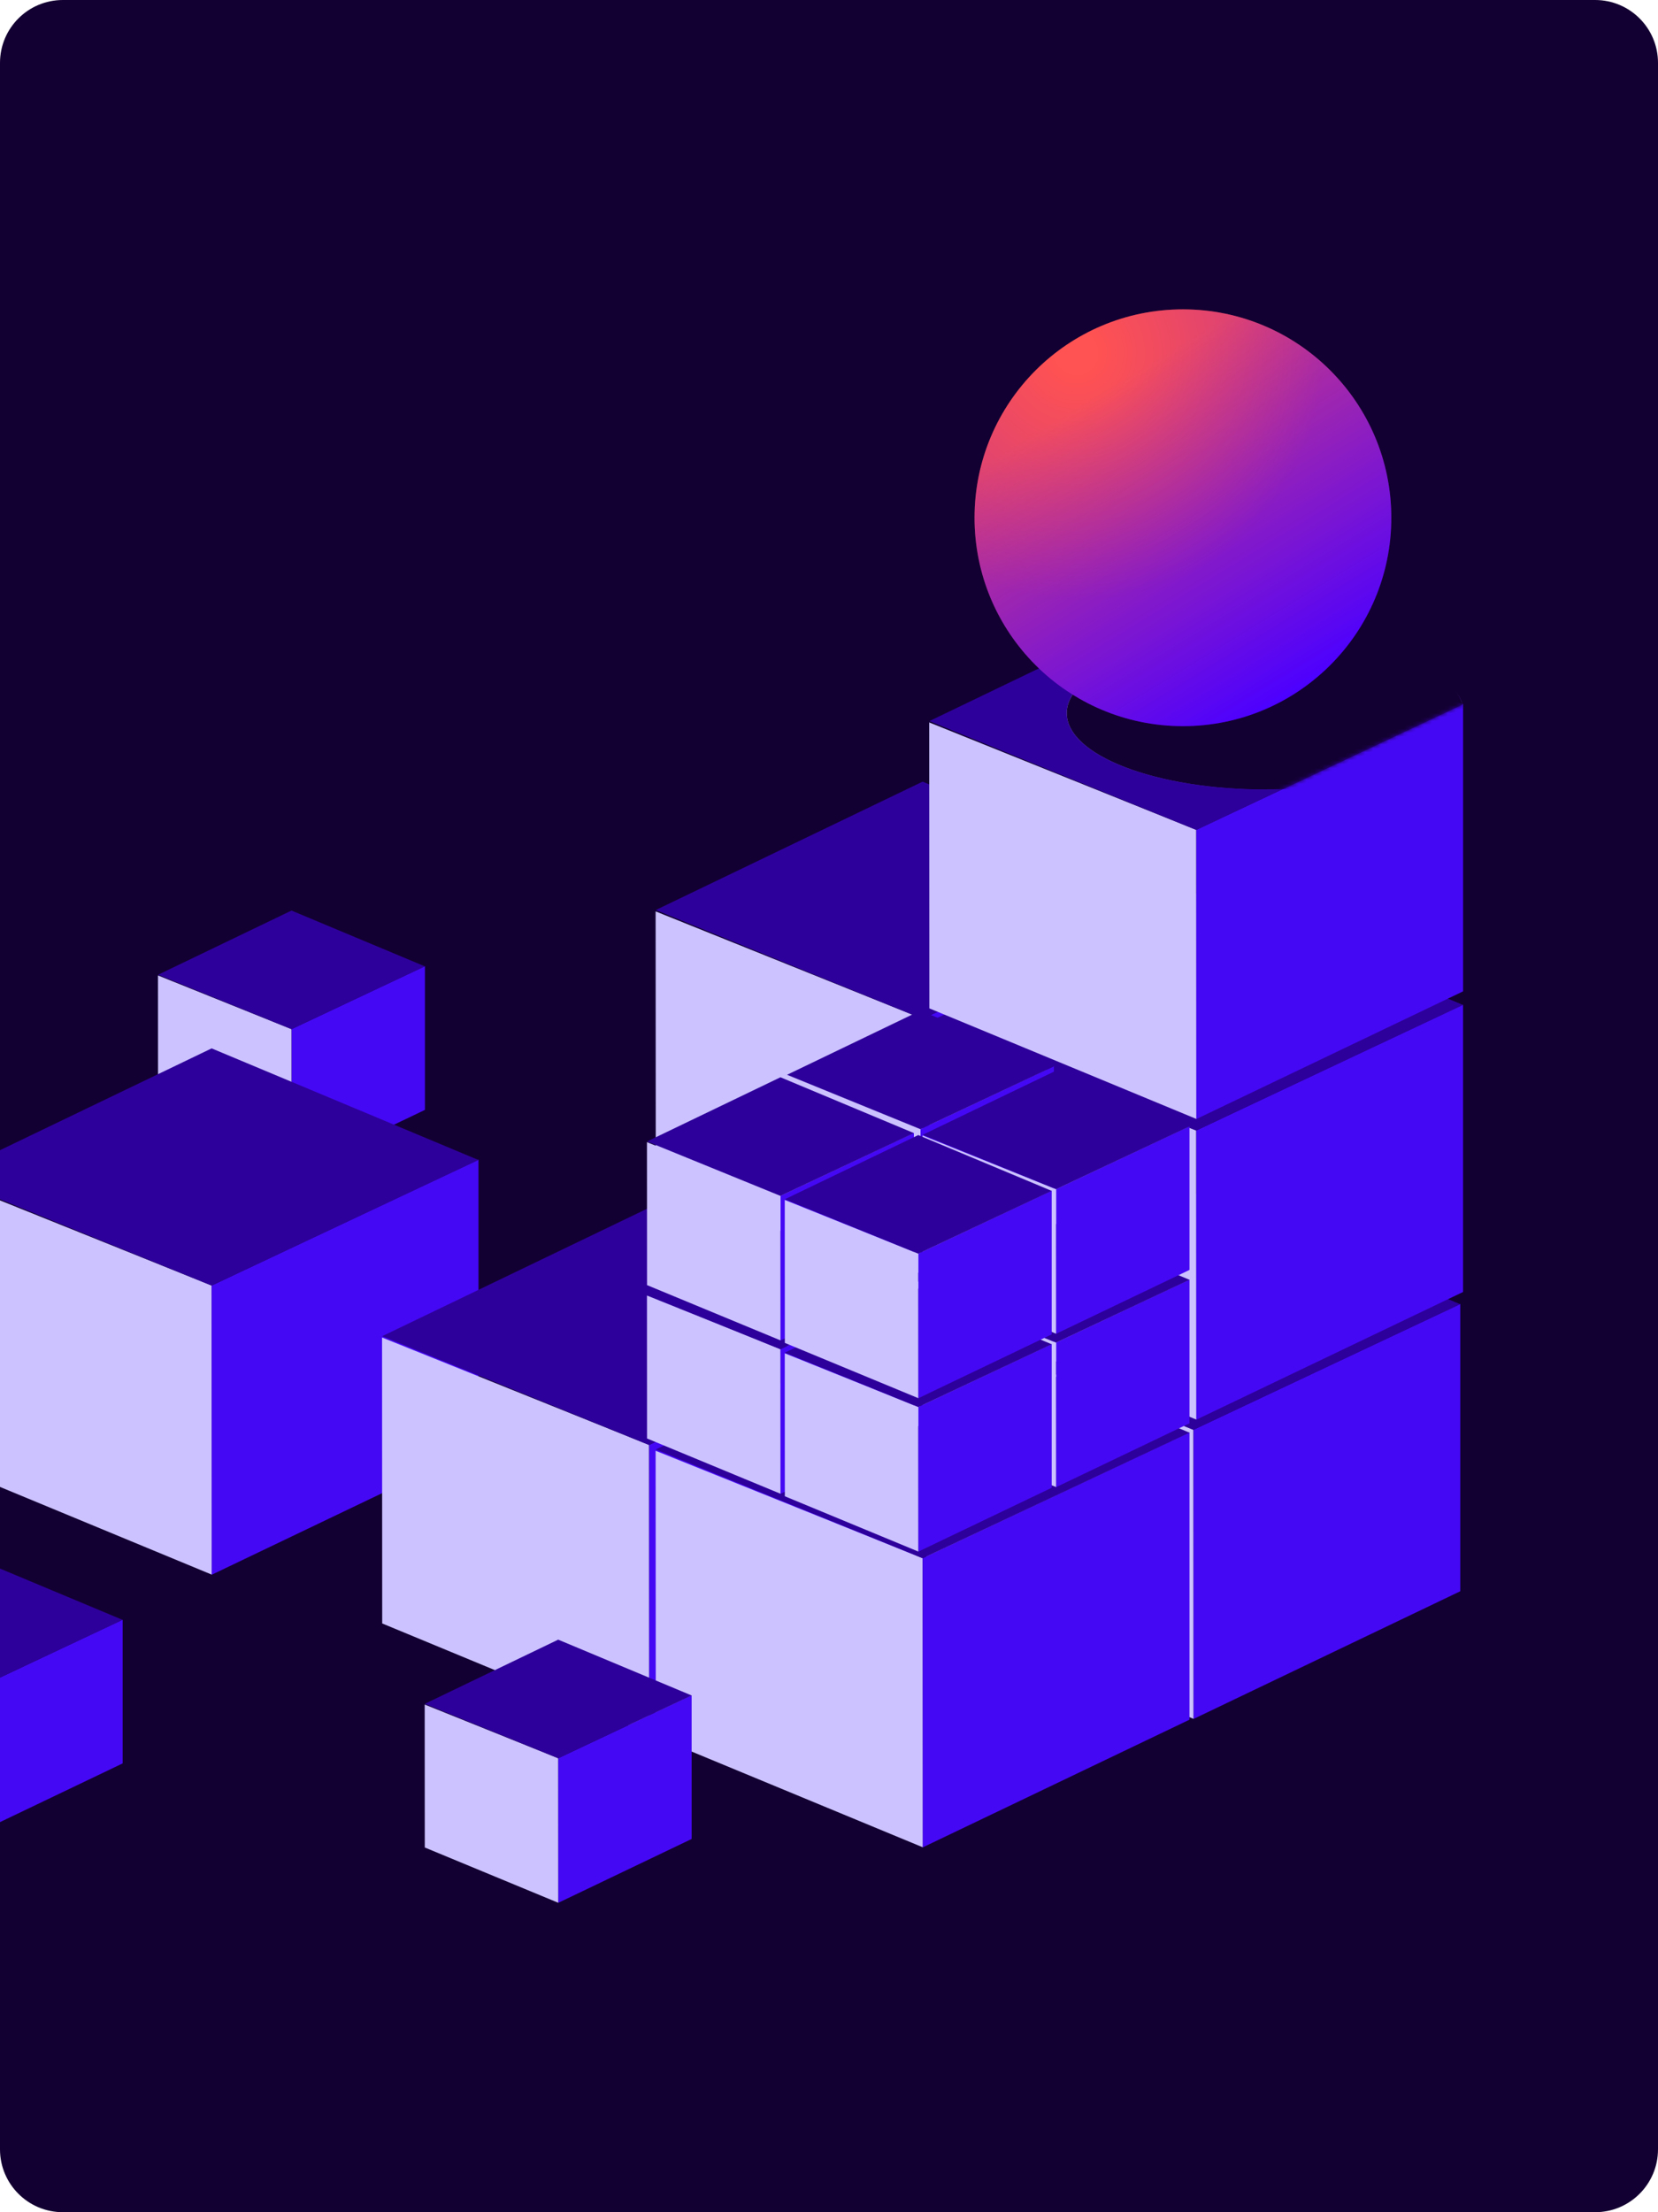
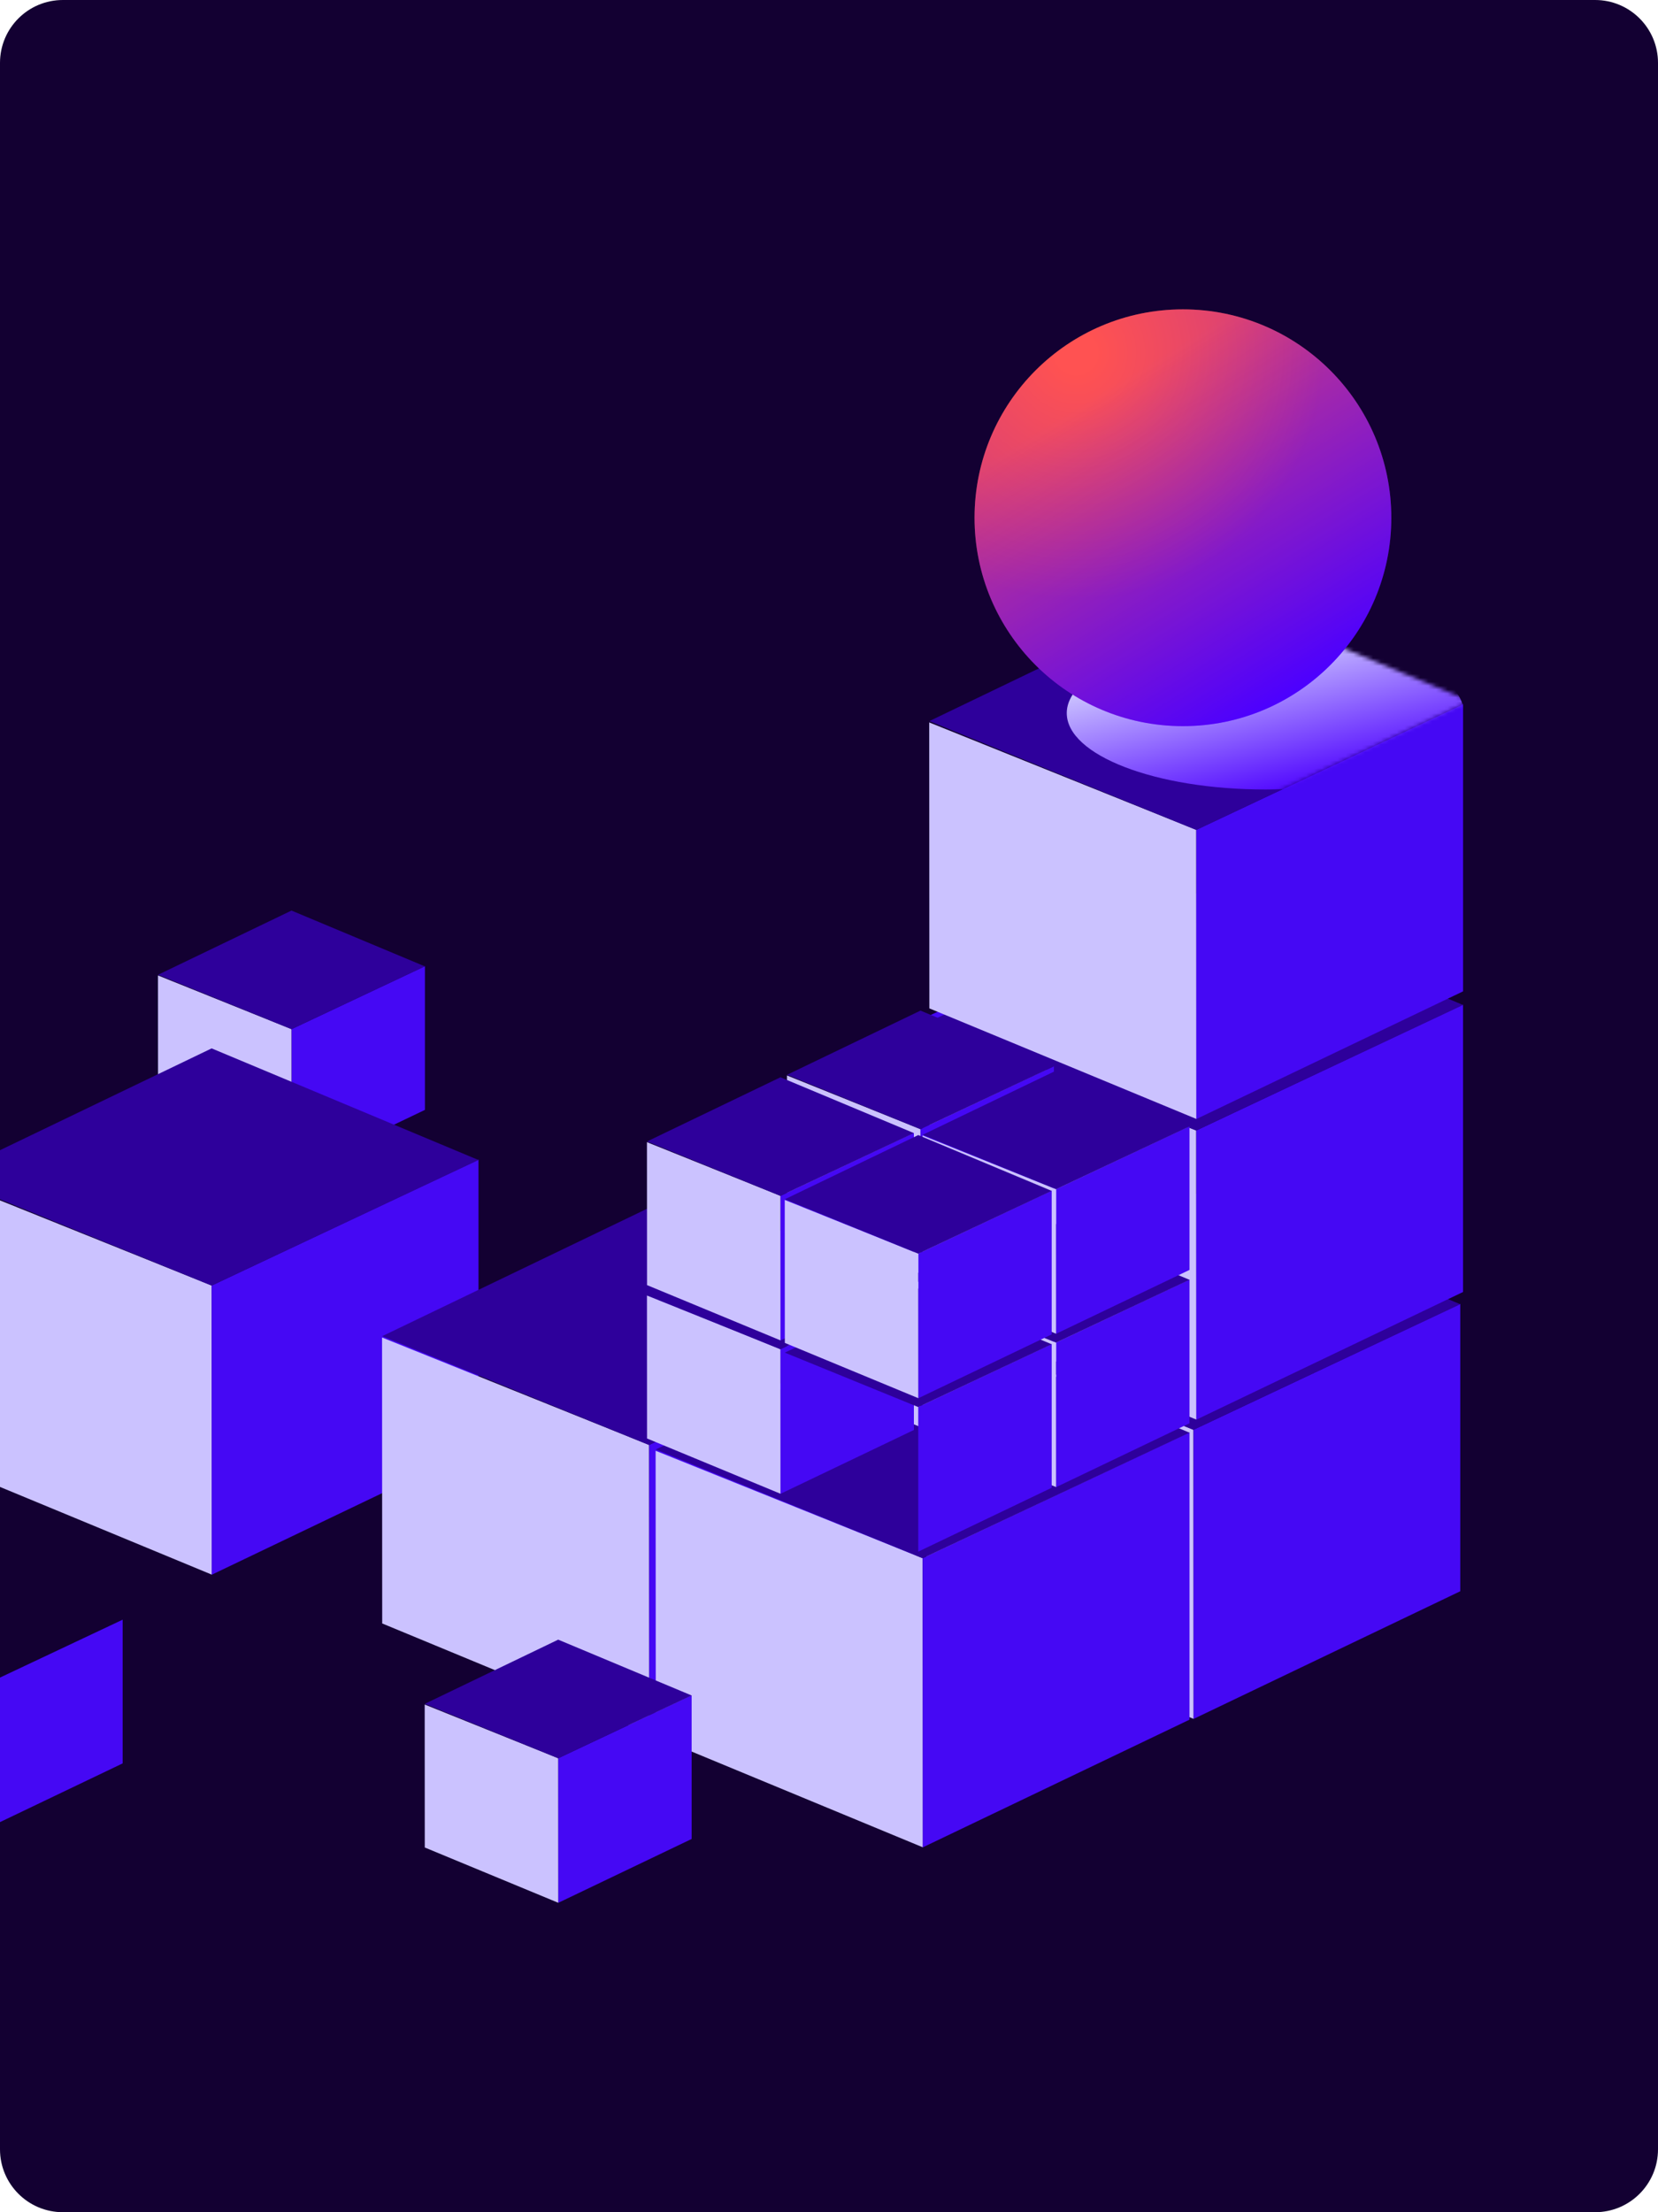
<svg xmlns="http://www.w3.org/2000/svg" width="422" height="563" viewBox="0 0 422 563" fill="none">
  <g clip-path="url(#clip0_1_109)">
    <path d="M0 16C0 7.163 7.163 0 16 0H406C414.837 0 422 7.163 422 16V547C422 555.837 414.837 563 406 563H16C7.163 563 0 555.837 0 547V16Z" fill="#130032" />
    <path d="M74.192 298.72V261.916L108.152 245.891V282.464L74.192 298.72Z" fill="#4508F4" />
    <path d="M40.211 248.247L74.179 261.908L74.198 298.699L40.23 284.633L40.211 248.247Z" fill="#CBC2FF" />
    <path d="M74.192 231.738L40.231 248.075L74.192 261.925L108.153 245.944L74.192 231.738Z" fill="#2E009B" />
    <path d="M53.865 400.776V327.169L121.787 295.12V368.264L53.865 400.776Z" fill="#4508F4" />
    <path d="M-14.096 299.827L53.84 327.149L53.879 400.731L-14.058 372.599L-14.096 299.827Z" fill="#CBC2FF" />
    <path d="M53.866 266.811L-14.056 299.485L53.866 327.186L121.787 295.223L53.866 266.811Z" fill="#2E009B" />
    <path d="M-2.743 465.036V428.232L31.217 412.207V448.78L-2.743 465.036Z" fill="#4508F4" />
-     <path d="M-2.744 398.053L-36.704 414.39L-2.744 428.241L31.217 412.26L-2.744 398.053Z" fill="#2E009B" />
    <path d="M165.202 441.343V367.736L233.124 335.687V408.831L165.202 441.343Z" fill="#4508F4" />
    <path d="M97.241 340.394L165.177 367.716L165.216 441.298L97.279 413.166L97.241 340.394Z" fill="#CBC2FF" />
    <path d="M165.202 307.378L97.281 340.051L165.202 367.753L233.124 335.79L165.202 307.378Z" fill="#2E009B" />
    <path d="M303.75 437.482V363.875L371.672 331.826V404.97L303.75 437.482Z" fill="#4508F4" />
    <path d="M235.788 336.533L303.725 363.855L303.763 437.437L235.827 409.305L235.788 336.533Z" fill="#CBC2FF" />
    <path d="M303.75 303.517L235.828 336.19L303.75 363.892L371.672 331.929L303.75 303.517Z" fill="#2E009B" />
    <path d="M234.831 332.892V259.285L302.753 227.236V300.38L234.831 332.892Z" fill="#4508F4" />
-     <path d="M166.87 231.943L234.806 259.265L234.845 332.847L166.909 304.715L166.87 231.943Z" fill="#CBC2FF" />
-     <path d="M234.832 198.927L166.91 231.6L234.832 259.302L302.753 227.339L234.832 198.927Z" fill="#2E009B" />
    <path d="M234.831 470.166V396.559L302.753 364.51V437.654L234.831 470.166Z" fill="#4508F4" />
    <path d="M166.87 369.218L234.806 396.539L234.845 470.121L166.909 441.989L166.87 369.218Z" fill="#CBC2FF" />
    <path d="M234.832 336.201L166.91 368.875L234.832 396.576L302.753 364.613L234.832 336.201Z" fill="#2E009B" />
    <path d="M304.458 361.318V287.711L372.379 255.662V328.807L304.458 361.318Z" fill="#4508F4" />
    <path d="M236.5 260.37L304.436 287.691L304.475 361.273L236.539 333.141L236.5 260.37Z" fill="#CBC2FF" />
    <path d="M304.462 227.353L236.54 260.027L304.462 287.728L372.383 255.765L304.462 227.353Z" fill="#2E009B" />
    <path d="M304.466 284.807V211.201L372.388 179.151V252.296L304.466 284.807Z" fill="#4508F4" />
    <path d="M236.509 183.859L304.445 211.181L304.484 284.762L236.547 256.63L236.509 183.859Z" fill="#CBC2FF" />
    <path d="M304.47 150.843L236.548 183.516L304.47 211.217L372.392 179.254L304.47 150.843Z" fill="#2E009B" />
    <path d="M142.076 484.27V447.466L176.036 431.441V468.014L142.076 484.27Z" fill="#4508F4" />
    <path d="M108.095 433.797L142.063 447.458L142.082 484.249L108.114 470.183L108.095 433.797Z" fill="#CBC2FF" />
    <path d="M142.075 417.287L108.115 433.624L142.075 447.475L176.036 431.493L142.075 417.287Z" fill="#2E009B" />
    <path d="M234.285 363.207V326.403L268.246 310.379V346.951L234.285 363.207Z" fill="#4508F4" />
    <path d="M200.304 312.734L234.272 326.395L234.291 363.186L200.323 349.12L200.304 312.734Z" fill="#CBC2FF" />
    <path d="M234.285 296.227L200.324 312.564L234.285 326.415L268.246 310.433L234.285 296.227Z" fill="#2E009B" />
    <path d="M198.646 380.178V343.374L232.607 327.35V363.922L198.646 380.178Z" fill="#4508F4" />
    <path d="M164.665 329.705L198.633 343.366L198.652 380.157L164.684 366.091L164.665 329.705Z" fill="#CBC2FF" />
    <path d="M198.646 313.198L164.685 329.535L198.646 343.386L232.606 327.404L198.646 313.198Z" fill="#2E009B" />
    <path d="M268.793 378.481V341.677L302.753 325.653V362.225L268.793 378.481Z" fill="#4508F4" />
    <path d="M234.812 328.008L268.78 341.669L268.799 378.46L234.831 364.394L234.812 328.008Z" fill="#CBC2FF" />
    <path d="M268.793 311.501L234.832 327.838L268.793 341.689L302.753 325.707L268.793 311.501Z" fill="#2E009B" />
    <path d="M233.719 394.886V358.083L267.68 342.058V378.63L233.719 394.886Z" fill="#4508F4" />
-     <path d="M199.738 344.414L233.706 358.074L233.726 394.865L199.758 380.799L199.738 344.414Z" fill="#CBC2FF" />
    <path d="M233.719 327.907L199.758 344.243L233.719 358.094L267.68 342.112L233.719 327.907Z" fill="#2E009B" />
    <path d="M234.285 324.174V287.37L268.246 271.345V307.918L234.285 324.174Z" fill="#4508F4" />
    <path d="M200.304 273.701L234.272 287.362L234.291 324.153L200.323 310.087L200.304 273.701Z" fill="#CBC2FF" />
    <path d="M234.285 257.194L200.324 273.531L234.285 287.382L268.246 271.4L234.285 257.194Z" fill="#2E009B" />
    <path d="M198.646 341.145V304.341L232.607 288.316V324.889L198.646 341.145Z" fill="#4508F4" />
    <path d="M164.665 290.672L198.633 304.333L198.652 341.124L164.684 327.058L164.665 290.672Z" fill="#CBC2FF" />
    <path d="M198.646 274.165L164.685 290.502L198.646 304.353L232.606 288.371L198.646 274.165Z" fill="#2E009B" />
    <path d="M268.793 339.447V302.644L302.753 286.619V323.192L268.793 339.447Z" fill="#4508F4" />
    <path d="M234.812 288.975L268.78 302.636L268.799 339.427L234.831 325.361L234.812 288.975Z" fill="#CBC2FF" />
    <path d="M268.793 272.468L234.832 288.805L268.793 302.655L302.753 286.674L268.793 272.468Z" fill="#2E009B" />
    <path d="M233.719 355.853V319.049L267.68 303.025V339.597L233.719 355.853Z" fill="#4508F4" />
    <path d="M199.738 305.38L233.706 319.041L233.726 355.832L199.758 341.766L199.738 305.38Z" fill="#CBC2FF" />
    <path d="M233.719 288.873L199.758 305.21L233.719 319.061L267.68 303.079L233.719 288.873Z" fill="#2E009B" />
    <mask id="mask0_1_109" style="mask-type:alpha" maskUnits="userSpaceOnUse" x="238" y="150" width="136" height="61">
      <path d="M306.438 150.116L238.877 182.616L306.438 210.171L374 178.377L306.438 150.116Z" fill="url(#paint0_linear_1_109)" />
    </mask>
    <g mask="url(#mask0_1_109)">
      <ellipse cx="322.049" cy="181.491" rx="50.532" ry="19.435" fill="url(#paint1_linear_1_109)" />
-       <ellipse cx="322.049" cy="181.491" rx="50.532" ry="19.435" fill="#130032" />
    </g>
    <ellipse cx="301.082" cy="131.767" rx="53.037" ry="53.036" fill="url(#paint2_linear_1_109)" />
    <ellipse cx="301.082" cy="131.767" rx="53.037" ry="53.036" fill="url(#paint3_radial_1_109)" fill-opacity="0.3" />
  </g>
  <defs>
    <linearGradient id="paint0_linear_1_109" x1="338.134" y1="134.568" x2="284.423" y2="195.701" gradientUnits="userSpaceOnUse">
      <stop stop-color="#26065D" />
      <stop offset="1" stop-color="#4C00FF" />
    </linearGradient>
    <linearGradient id="paint1_linear_1_109" x1="349.205" y1="197.787" x2="337.922" y2="149.81" gradientUnits="userSpaceOnUse">
      <stop stop-color="#4C00FF" />
      <stop offset="0.771" stop-color="#CBC2FF" />
    </linearGradient>
    <linearGradient id="paint2_linear_1_109" x1="329.585" y1="176.237" x2="268.091" y2="75.672" gradientUnits="userSpaceOnUse">
      <stop stop-color="#4C00FF" />
      <stop offset="0.771" stop-color="#FF5252" />
    </linearGradient>
    <radialGradient id="paint3_radial_1_109" cx="0" cy="0" r="1" gradientUnits="userSpaceOnUse" gradientTransform="translate(273.866 89.602) rotate(55.628) scale(102.905 102.905)">
      <stop offset="0.055" stop-color="#FF5252" />
      <stop offset="0.615" stop-color="#4C00FF" />
    </radialGradient>
    <clipPath id="clip0_1_109">
      <path d="M0 16C0 7.163 7.163 0 16 0H406C414.837 0 422 7.163 422 16V547C422 555.837 414.837 563 406 563H16C7.163 563 0 555.837 0 547V16Z" fill="white" />
    </clipPath>
  </defs>
</svg>